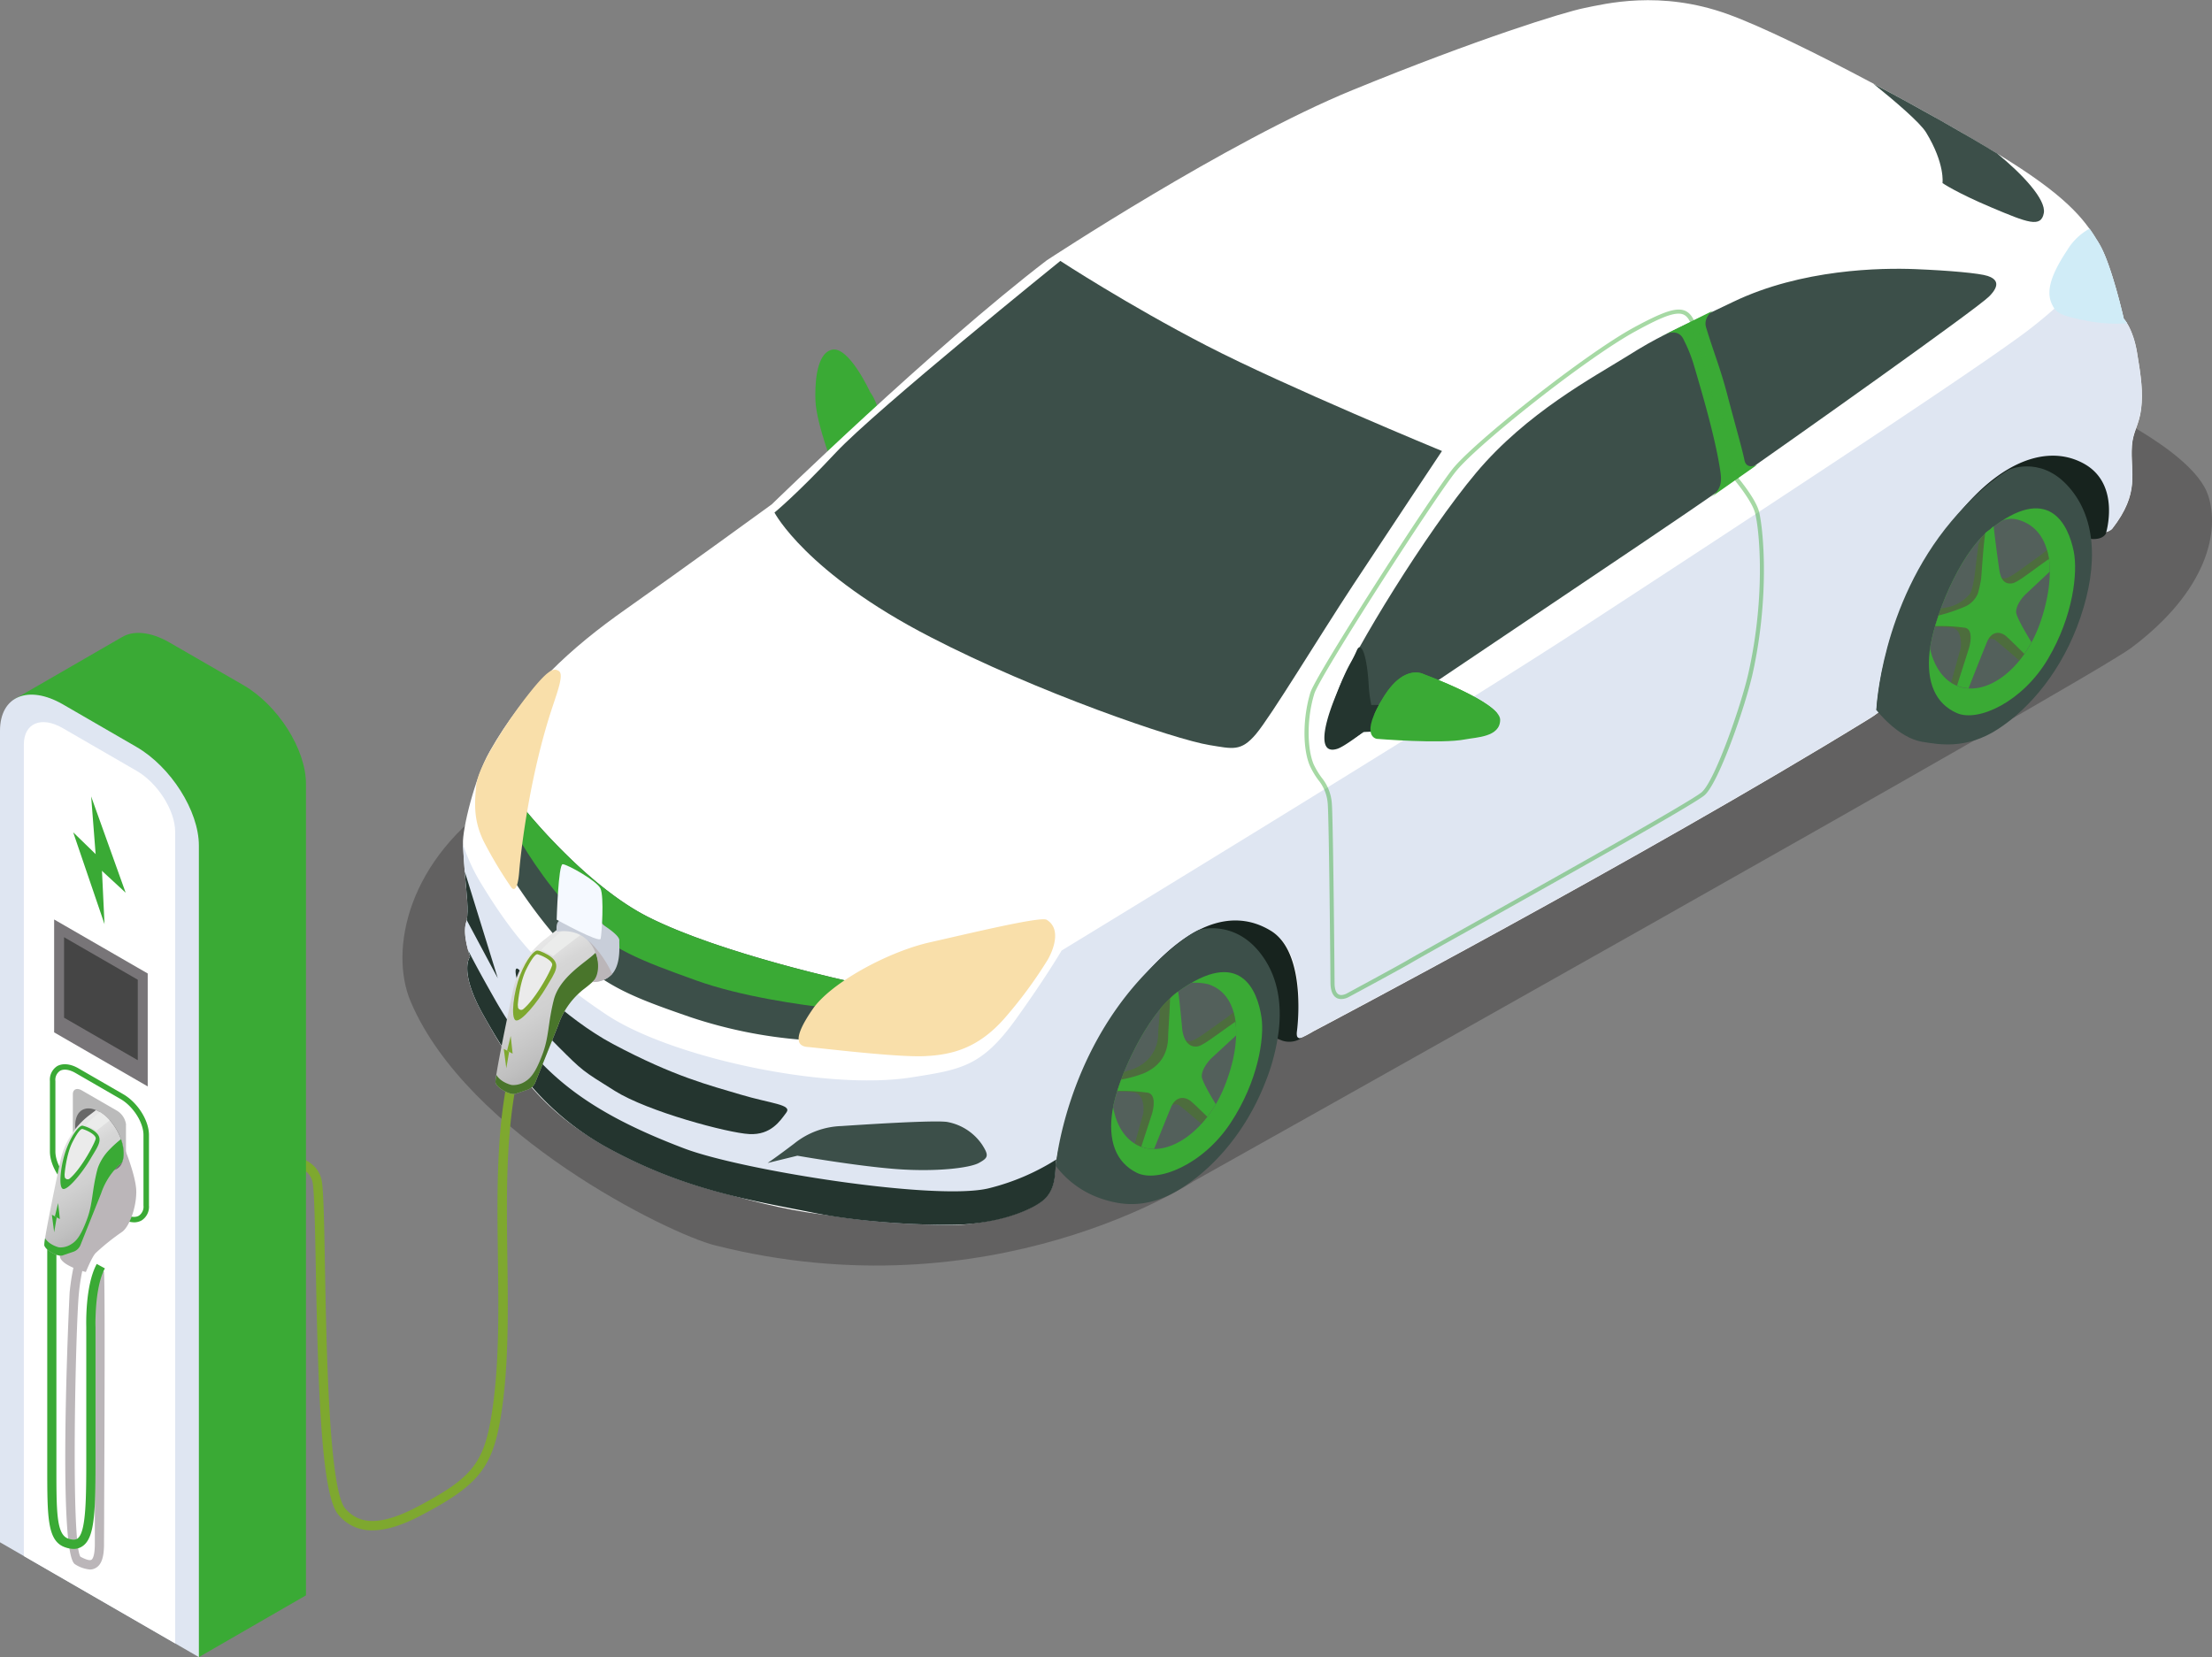
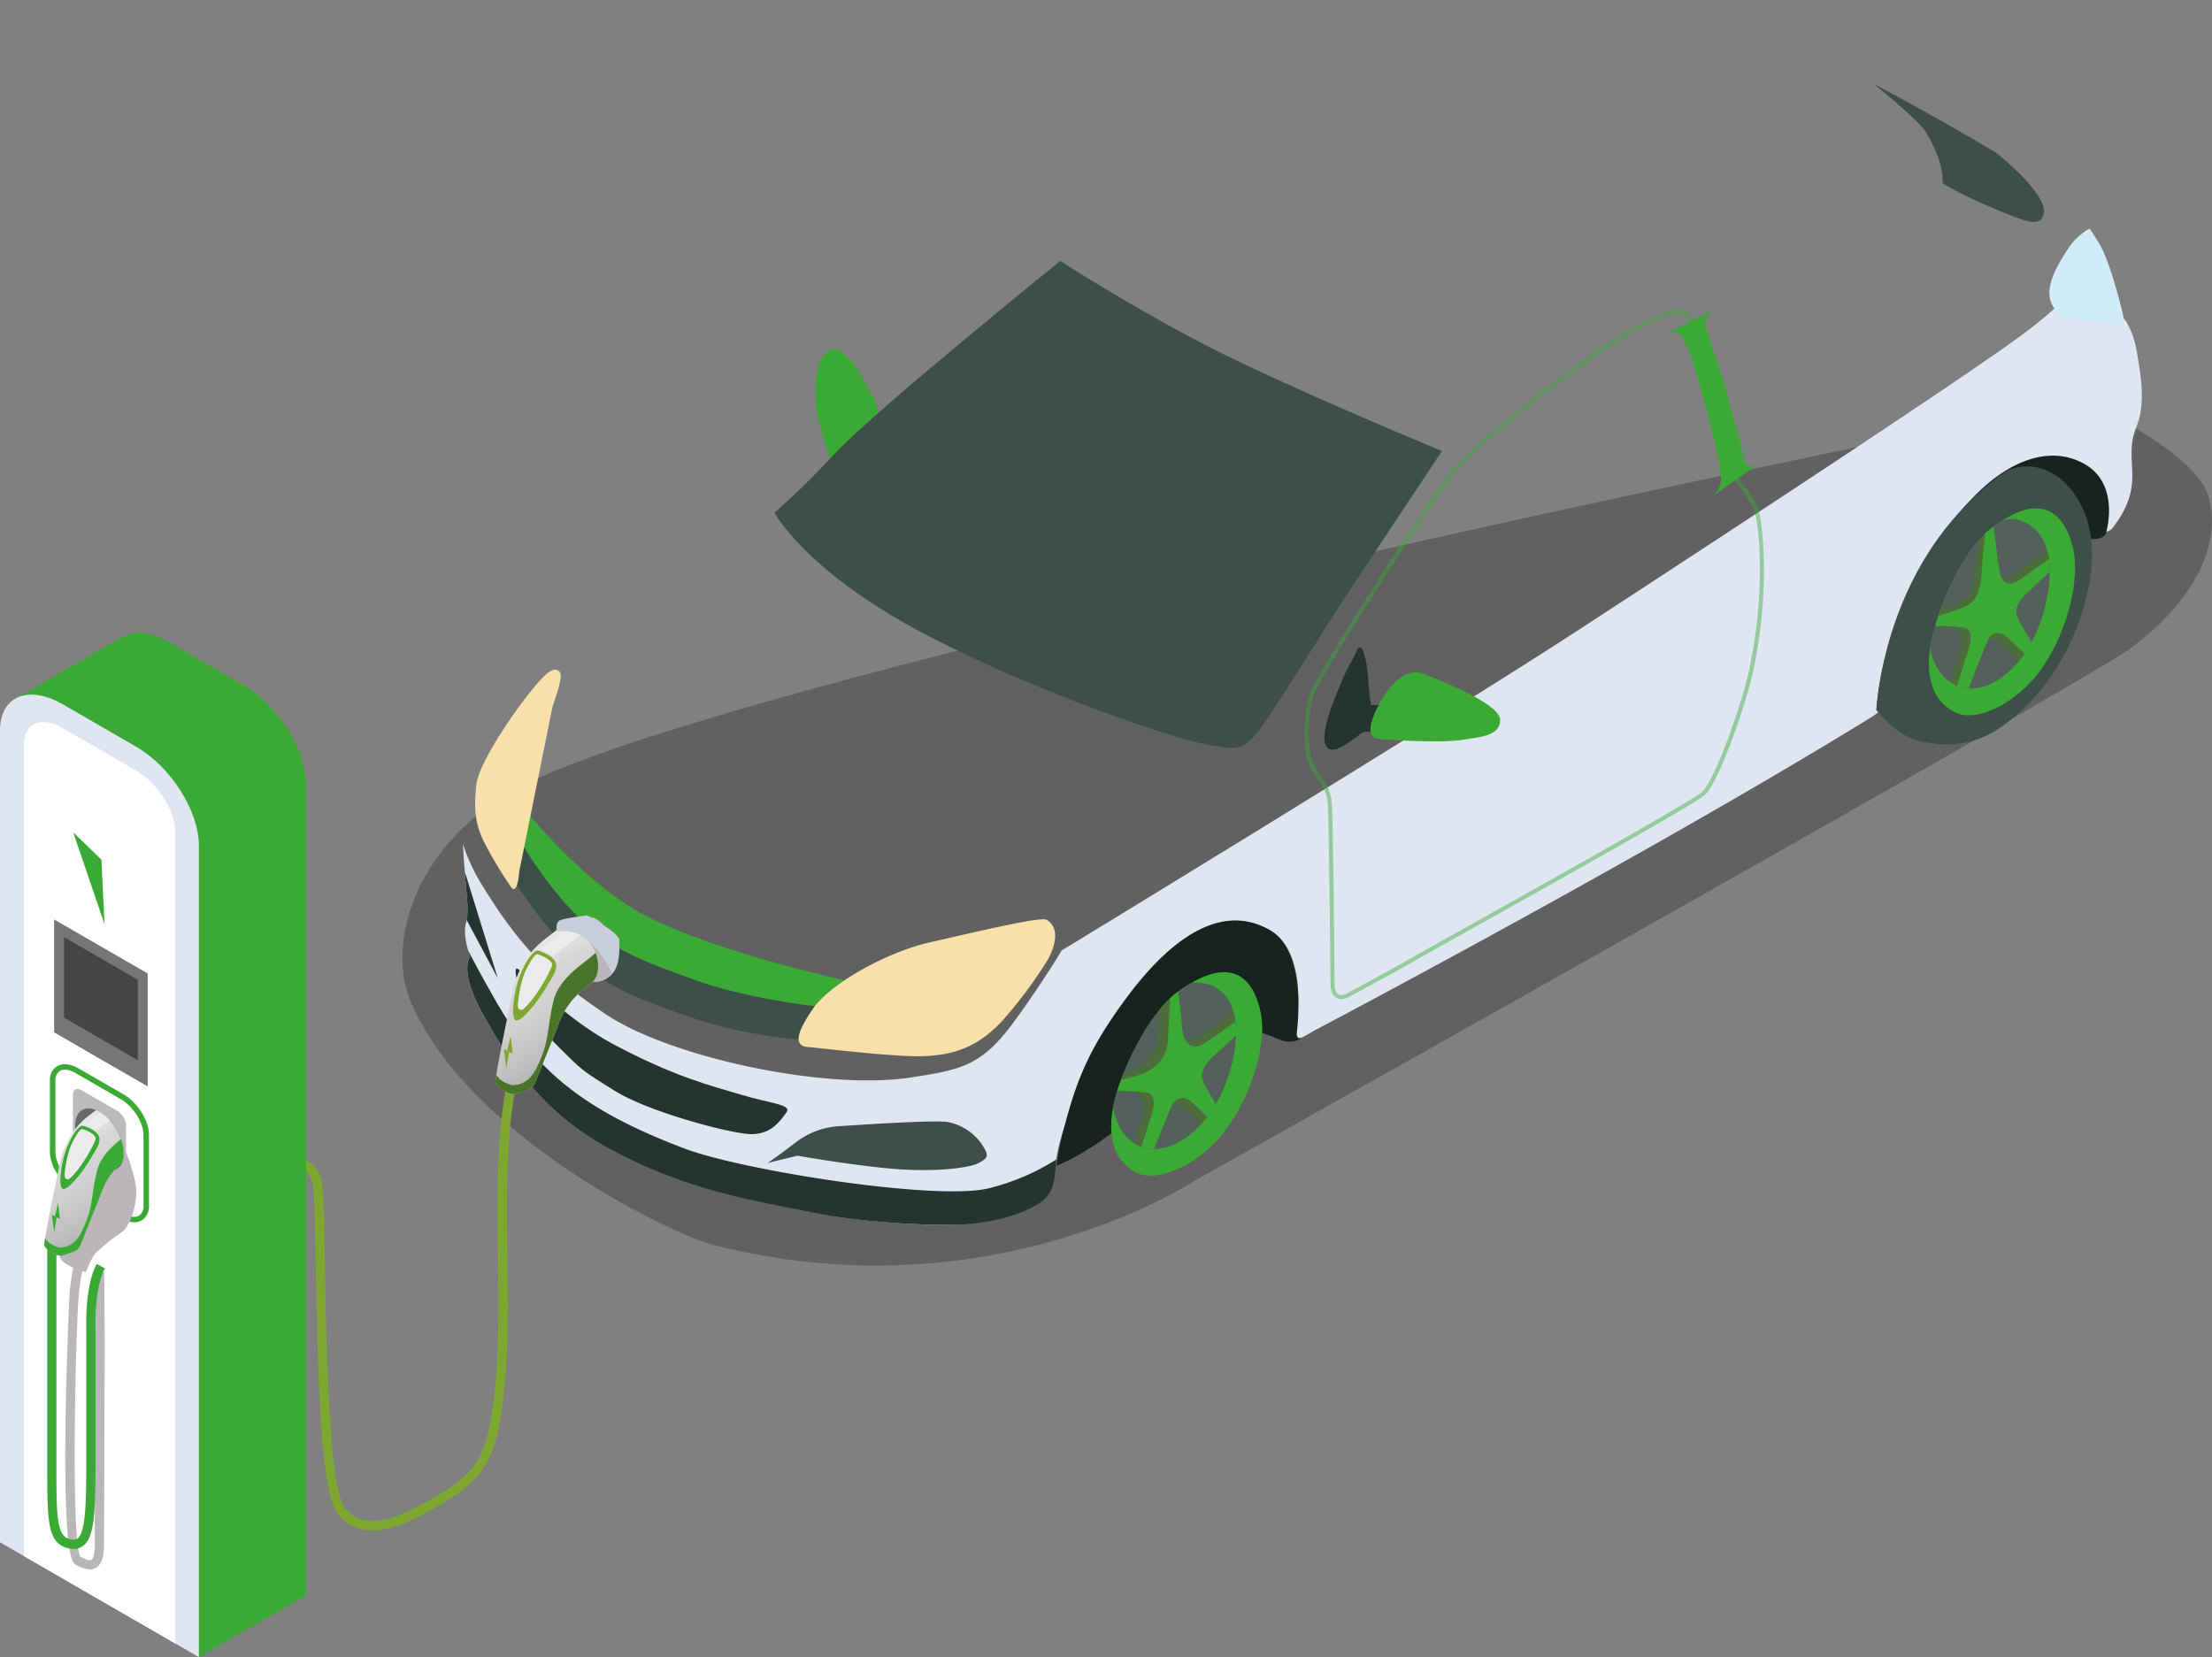
<svg xmlns="http://www.w3.org/2000/svg" xmlns:xlink="http://www.w3.org/1999/xlink" viewBox="0 0 721.95 540.92">
  <rect x="0" y="0" width="721.95" height="540.92" fill="#808080" stroke="none" />
  <defs>
    <style>.cls-1{isolation:isolate;}.cls-2{fill:#231f20;opacity:0.31;}.cls-19,.cls-2,.cls-21,.cls-22{mix-blend-mode:multiply;}.cls-19,.cls-3{fill:#3aaa35;}.cls-4{fill:#fff;}.cls-5{fill:#3c4f49;}.cls-6{fill:#dfe6f2;}.cls-7{fill:#24352f;}.cls-8{fill:#d0ecf7;}.cls-9{fill:#f9dfaa;}.cls-10{opacity:0.45;}.cls-11{fill:#17231e;}.cls-12{fill:#001f47;}.cls-13{fill:#53605b;}.cls-14{opacity:0.63;}.cls-15{fill:#49752b;}.cls-16{fill:#7ea82f;}.cls-17{fill:#787578;}.cls-18{fill:#454545;}.cls-20{fill:#bbb;}.cls-21,.cls-23{fill:#bbb6b9;}.cls-24{fill:#686868;}.cls-25{fill:url(#Áåçûìÿííûé_ãðàäèåíò_354);}.cls-26{fill:#ebeceb;}.cls-27{fill:#ebebeb;}.cls-28{fill:#a1a1a1;}.cls-29{fill:url(#Áåçûìÿííûé_ãðàäèåíò_354-2);}.cls-30{fill:#c7c7c7;}.cls-31{fill:#c8ced9;}.cls-32{fill:#f5f9ff;}</style>
    <linearGradient id="Áåçûìÿííûé_ãðàäèåíò_354" x1="2292.02" y1="407.27" x2="2324.64" y2="352.79" gradientTransform="matrix(-1, 0, 0, 1, 2330, 0)" gradientUnits="userSpaceOnUse">
      <stop offset="0" stop-color="#a6a6a6" />
      <stop offset="0.2" stop-color="silver" />
      <stop offset="0.37" stop-color="#d0d0d0" />
      <stop offset="0.51" stop-color="#d6d6d6" />
      <stop offset="0.61" stop-color="#e4e4e4" />
      <stop offset="0.73" stop-color="#ededed" />
      <stop offset="0.92" stop-color="#f0f0f0" />
    </linearGradient>
    <linearGradient id="Áåçûìÿííûé_ãðàäèåíò_354-2" x1="2138.06" y1="351.83" x2="2174.71" y2="290.63" xlink:href="#Áåçûìÿííûé_ãðàäèåíò_354" />
  </defs>
  <g class="cls-1">
    <g id="Calque_2" data-name="Calque 2">
      <g id="Zone_1_-_intro" data-name="Zone 1 - intro">
        <path class="cls-2" d="M679.81,130.86s35.67,15.63,40.81,30.64c4,11.65,0,31.24-25.06,50-14.12,10.58-306,174.1-306,174.1s-65.95,43.77-156.32,20.88c-14.85-3.76-80.68-35.94-99.2-79.52-7.12-16.75-1.09-46.84,29.85-66.86C223.45,221.55,679.81,130.86,679.81,130.86Z" />
        <path class="cls-3" d="M284,128s-6.95-15.17-12.5-13.84-5.49,12.88-5.36,16.52c.3,8,6.5,23.52,6.5,23.52s-3.12,7.47,8.23-3.88C292.5,138.74,284,128,284,128Z" />
-         <path class="cls-4" d="M341.61,85s58.93-38.85,99.78-55.58,69-25.45,75.67-26.79,24.77-6,46.87,2,71.71,35.27,91.75,47.88c20.76,13.06,25.44,20.42,29.46,27.12s8,24.44,8,24.44,3,3,4.35,11,2,13.06,1.34,18.41-2.68,7.37-3,12.06c-.64,8.91,2.89,15.07-6.48,27.12-.52.67-5.72,3.58-5.36-3.12.57-10.2-4-28.8-25.67-15-12.05,7.7-34.48,34.82-40.3,70.32-.92,5.65-6,8.59-8.91,10.37-73.4,45.08-180.48,101.45-180.48,101.45s-3.74,2.38-6.36,2.69C419,339.81,401,328.25,401,328.25L347.3,371.89s-1.6.83-2.12,4.8c-.47,3.59-3.46,13.51-6.25,15.86-2.11,1.76-8.48,5.35-23.78,7.14-6.94.8-29.12-1-47.54-3.35-23.06-2.94-53.16-13.11-70.31-22.44-22.77-12.38-32.15-29.46-39.51-42.52-8.26-14.63-4.36-19.08-4.36-19.08s-2.56-7.09-1.33-11.06c1.33-4.35-.34-11.38-1-25.78-.22-4.79,3.8-21.49,8.71-30.13,11.38-20.09,26.45-33.82,44.53-46.54s47.55-34.16,47.55-34.16S304.11,113.74,341.61,85Z" />
        <path class="cls-5" d="M651.78,50.06c8.34,6.81,16.07,15.1,15.28,19.48-.89,4.91-5.36,3.13-17-1.78s-16.07-8-16.07-8,.9-6.25-5.35-16.52c-2-3.28-10.26-10.3-17.24-15.93C626.69,35.4,641.68,43.91,651.78,50.06Z" />
        <path class="cls-5" d="M470.63,147.22s-50.9-21-76.79-34.37-47.77-27.68-47.77-27.68-60.26,48.66-73.21,62.5-20.09,19.64-20.09,19.64S263,187,303.66,207.94c34.77,18,79.91,33.48,91.08,35.27,7.54,1.21,10.26,2.23,15.17-3.58s20.54-31.69,31.7-48.65S470.63,147.22,470.63,147.22Z" />
-         <path class="cls-5" d="M435.36,244.32s-6.92,1.79,1.79-20c4.74-11.86,28.12-50.33,44.64-70s38.39-31.25,49.11-37.95,12.5-7.14,34.82-17.86S613.94,87.4,625.1,87.85s21,1.34,23.65,2.23,4.47,2.68.45,6.7-62.5,45.54-87.5,62.94-99.63,66.94-109.15,73.89C444.29,239.63,438,243.88,435.36,244.32Z" />
        <path class="cls-6" d="M153.43,312.3s-2.56-7.09-1.33-11.06c1.33-4.34-.33-11.35-1-25.71a60.43,60.43,0,0,0,6.14,13.21c12.5,20.54,22.66,30.4,40.62,42.42,20.87,13.95,71.55,24.92,99.56,20.53,16.4-2.56,23-3.61,34-18.8,10-13.9,15.06-22.61,15.06-22.61s125.51-76.45,169.26-105S647,119.55,663,107s18.3-18.3,20.09-22.76a28.1,28.1,0,0,0,1.3-5.86c.24.39.48.78.71,1.17,4,6.7,8,24.44,8,24.44s3,3,4.35,11,2,13.06,1.34,18.41-2.68,7.37-3,12.06c-.64,8.91,2.89,15.07-6.48,27.12-.52.67-5.72,3.58-5.36-3.12.57-10.2-4-28.8-25.67-15-12.05,7.7-34.48,34.82-40.3,70.32-.92,5.65-6,8.59-8.91,10.37-73.4,45.08-180.48,101.45-180.48,101.45s-4.24,2.63-4.83,2.38c-3.09-1.33.59-5.28-.07-15.76-2-31.18-28.46-23.19-43.54-9.38-21.6,19.78-28.79,42.86-32.36,52.9a65.61,65.61,0,0,0-3.13,12.06c-.46,3.57.23,9.71-4.8,13.39-2.22,1.63-10.15,5.8-24.78,7.37-6.95.74-30.8,0-49.21-3.69-21.22-4.24-42.12-7.39-67.3-21.09-22.77-12.39-33.49-30.47-40.85-43.53C149.53,316.75,153.43,312.3,153.43,312.3Z" />
        <path class="cls-7" d="M169.51,316.65S184.12,332.3,200,340.76c20.1,10.71,31.59,13.5,41.63,16.51s17,3.24,15,5.92-5,7.36-12.05,7-33.15-7.36-43.87-14.07-10.37-6.35-18.74-14.72c-4.69-4.7-6.14-6.64-9.72-13.06C168.84,322.34,166.83,314,169.51,316.65Z" />
        <path class="cls-5" d="M171.18,264.08s19.76,24.78,40.18,35.15c23.91,12.16,67.3,21.44,67.3,21.44l-16.74,18.75a152.19,152.19,0,0,1-36.5-7.37C207,325.69,197.3,322,186.25,311s-20.76-27.13-20.76-27.13Z" />
        <path class="cls-3" d="M211.36,299.23c23.91,12.16,67.3,21.44,67.3,21.44l-7.55,8.45c-9.63-1.09-29.19-3.78-44-9.12-18.33-6.62-27.8-10.05-38.84-21.09s-19.09-25.46-19.09-25.46l2.52-8.74C174.77,268.46,192.76,289.78,211.36,299.23Z" />
        <path class="cls-5" d="M260.25,377.25s19.08,3.35,32.14,4.35,24.11-.33,27.12-2,3.35-2.35,1-6a17.57,17.57,0,0,0-11.38-7.37c-4.35-.67-29.46,1-34.49,1.34a25.87,25.87,0,0,0-15.4,5.7c-5.69,4.34-8.71,6.36-8.71,6.36Z" />
        <path class="cls-7" d="M157.79,331.38c-8.26-14.63-4.36-19.08-4.36-19.08s-.29-.84-.64-2.08c2,3.94,4.9,9.27,9,16.47,13.4,23.44,29.81,36.17,61.61,48.22,19,7.18,82,17.13,99.22,13a74.54,74.54,0,0,0,22.17-9.45c0,.14-.05.28-.07.42-.46,3.57.23,9.71-4.8,13.39-2.22,1.63-9.88,6.19-24.78,7.37-7,.54-30.8,0-49.21-3.69-21.22-4.24-42.12-7.39-67.3-21.09C175.87,362.52,165.15,344.44,157.79,331.38Z" />
        <path class="cls-7" d="M151.68,284.47l10.79,34.86-10.15-19C153,297.05,152.32,292.29,151.68,284.47Z" />
        <path class="cls-8" d="M682,74.63c1.23,1.73,2.23,3.37,3.19,5,4,6.7,8,24.44,8,24.44a10,10,0,0,1,1.07,1.46,50.66,50.66,0,0,1-12.46-.68c-9.37-1.78-10.71-2.68-12-5.36-1.8-3.59-1.34-8.48,4.91-17.85A19.43,19.43,0,0,1,682,74.63Z" />
        <path class="cls-7" d="M456.68,230.05l-9.11.08a45.83,45.83,0,0,1-.8-5.62c-.59-11.21-2.59-15.3-3.93-12.22-2.35,5.36-2.35,3.35-7.37,16.07-4.05,10.25-4.87,17.95,1,16.07,2.36-.74,8.43-5.48,8.43-5.48l12.83-.54Z" />
        <path class="cls-3" d="M464.68,220.06s24.94,9.18,24.94,14.88-7.83,5.7-11.4,6.41c-7.82,1.56-28.78-.17-28.78-.17s-6.21-.54,2.41-14.09C458.53,216.59,464.68,220.06,464.68,220.06Z" />
        <path class="cls-3" d="M451.85,227.09c6.68-10.5,12.83-7,12.83-7s19.55,7.19,24,12.8c-1.43,4.6-8.51,3.72-11.92,4-7.37.5-25.53-3.24-28.17-3.8A45,45,0,0,1,451.85,227.09Z" />
        <path class="cls-9" d="M341.94,313.3s5.7-9.38-.33-13.06c-1.92-1.17-24.78,4.35-38.17,7.37s-32.15,13.06-38.17,21.76-5.7,12.06-1.68,12.39,28.46,3.35,37.84,3,17.75-2.68,26.11-12A144.12,144.12,0,0,0,341.94,313.3Z" />
-         <path class="cls-9" d="M180.33,230.7c2-6,3.68-10.7,2-11.71s-3.46-.45-9.82,7.59-16.41,23.1-17.08,29.8-.67,11.72,2.35,18.08a135.93,135.93,0,0,0,9,15.07s2,3.34,2.68-5S173.15,252.24,180.33,230.7Z" />
+         <path class="cls-9" d="M180.33,230.7c2-6,3.68-10.7,2-11.71s-3.46-.45-9.82,7.59-16.41,23.1-17.08,29.8-.67,11.72,2.35,18.08a135.93,135.93,0,0,0,9,15.07s2,3.34,2.68-5Z" />
        <path class="cls-3" d="M558.52,162.23c3.68-2.84,3.41-5.59,2.84-9.2-1.67-10.72-6-25.28-8.36-33.32a47.62,47.62,0,0,0-3.35-8.54c-2-5-7.54-1.34-7.54-1.34L559,101.46s-3.13,2.17-2.18,5.36c2.52,8.37,4.62,13.16,7,22.27s4.79,17.4,5.53,21.09c.67,3.35,4.19,1.51,4.19,1.51Z" />
        <g class="cls-10">
          <path class="cls-3" d="M434.24,320.89c0-.52-.45-52.28-.89-58.43a13.72,13.72,0,0,0-3.11-7.89,25.82,25.82,0,0,1-2.63-4.39c-2.5-5.49-2.46-15.87.08-24.13,1.79-5.81,39.06-63.78,46.43-73,7-8.76,43-37.36,59.14-46.15,7.76-4.21,11.87-5.85,14.64-5.85,3.74,0,5,3,6.4,7.12,2.57,7.73,12.56,45.48,13.26,48.12.73.88,5.11,6.31,6.38,10.14S578,193,572,220c-2.43,10.79-11,35.38-15.61,39.53-3.32,3-49.89,29-77.71,44.59-10,5.57-17.14,9.59-18.48,10.4-2.69,1.6-19.3,10.57-20,10.93a5.26,5.26,0,0,1-2.39.66h0C436.48,326.14,434.32,325.46,434.24,320.89ZM533.9,108.08c-16.09,8.73-51.78,37.12-58.73,45.81-7.34,9.18-44.43,66.8-46.2,72.55-2.7,8.77-2.19,18.68-.15,23.19a25.65,25.65,0,0,0,2.51,4.17,15,15,0,0,1,3.36,8.56c.44,6.2.88,56.39.89,58.52,0,2.6.78,3.92,2.19,3.92h0a4.13,4.13,0,0,0,1.74-.48c.17-.1,17.29-9.33,19.94-10.93,1.37-.81,8.56-4.84,18.53-10.41,25.95-14.51,74.26-41.53,77.47-44.43,4.35-3.91,12.86-28.43,15.19-38.81,6-26.78,3.33-49,2-52.88s-6.19-9.77-6.24-9.83l-.13-.26c-.11-.4-10.63-40.25-13.27-48.17-1.46-4.38-2.5-6.22-5.13-6.22S541.35,104,533.9,108.08Z" />
        </g>
        <path class="cls-11" d="M614.28,219.09c3.05-13.75,6.45-24.31,19.2-43.49,16-24.12,33.75-31.3,46.56-24.31,12.33,6.72,7.27,22.89,7.27,22.89s-1.16,2.84-7.19,1.34a41.93,41.93,0,0,1-5.69-3c-9.86,7-38.72,48.27-62,59.28A112.38,112.38,0,0,1,614.28,219.09Z" />
        <path class="cls-5" d="M655.58,153.37s9.89-4.6,18.87,4.76c9.78,10.2,10.45,26.06,4.58,43.36S662.49,231.24,652.09,238s-19.39,5-24.69,4.14c-8-1.27-15-10.39-15-10.39s1.43-34.23,24.52-61.64C647.26,157.84,655.58,153.37,655.58,153.37Z" />
        <path class="cls-3" d="M649.2,173.07c-10,8.05-18.25,29.28-19.41,39.54s2,17.15,8.92,20.17,21.41-3.67,29.71-17.71,9.75-28.29,8.42-35C675.1,171.33,668.74,157.3,649.2,173.07Z" />
        <path class="cls-12" d="M649,206.87c-3.22-1.14-4.41-5.81-2.71-10.64,1.42-4,4.44-6.84,7.36-6.84a4.16,4.16,0,0,1,1.4.24c3.23,1.13,4.42,5.8,2.73,10.64-1.43,4-4.46,6.84-7.37,6.84A4.18,4.18,0,0,1,649,206.87Zm-1.45-10.2c-1.42,4.06-.57,8.07,1.89,8.94s5.68-1.85,7.07-5.79.57-8.06-1.9-8.93a2.8,2.8,0,0,0-1-.16C651.36,190.73,648.79,193.23,647.58,196.67Z" />
        <path class="cls-13" d="M629.92,211.73c1.49-10.54,9.57-30.83,19.28-38.66a49.27,49.27,0,0,1,4.28-3.11,7.87,7.87,0,0,1,5.62-.16c11.41,3.58,11.92,18.77,6.75,33.54s-17.08,24-26.54,20.76C634.52,222.39,631.28,217.78,629.92,211.73Z" />
        <g class="cls-14">
          <path class="cls-15" d="M636.8,222.81l3.14-11.3s.67-5-2-6.36c-.86-.43-3.53-.55-6.41-.57a0,0,0,0,0,0,0h0c.55-1.9,1.21-3.9,2-5.95.64-.13,1.46-.29,2.68-.51a13.27,13.27,0,0,0,6.73-4.26c.9-1.41,1.51-5.77,1.51-5.77l1.26-10.48c.68-.85.28-1.36,1-2.11.1-.12.21-.23.32-.35a25,25,0,0,1,2.23-2.06l.33-.26a92.23,92.23,0,0,0,1.61,9.91c0,1.84.42,6.54,3.43,6,1.66-.28,4.53-2.61,10.85-7.14.92-.66,1.86-1.44,2.64-2.07q.29,1,.48,2v0q.19,1,.3,2.16h0l-11.49,10.65s-2.85,2.84-2.85,5.52c0,1.67,3.84,8.09,6.73,12.69a34,34,0,0,1-2.25,3.06c-3-2.66-6.67-5.75-7.71-6.6-1.84-1.51-5.36,1-6.2,3.68-.43,1.38-2.46,6.66-4.4,11.66a13.58,13.58,0,0,1-1.36-.35c-.48-.18-.93-.4-1.38-.62S637.17,223.05,636.8,222.81Z" />
        </g>
        <path class="cls-3" d="M652.51,185.87c.41,2.62,1.25,5,4.26,4.54,1.66-.27,5.41-3.32,11-7.28l.94-.68a.06.06,0,0,0,0,0,30.94,30.94,0,0,1,.27,4.16l-8.12,7.62s-2.84,2.84-2.84,5.52c0,1.35,2.51,5.8,5,9.88a42.66,42.66,0,0,1-2.32,3.8c-2.59-2.56-5.17-5.12-6-5.81-1.84-1.51-4.61-1.75-6.14,1.84-.63,1.47-3.59,8.92-6.06,15.2-.37,0-1-.1-1.6-.2a12.76,12.76,0,0,1-1.56-.4l-.6-.27,3.91-12.27s1.79-5.77-1.17-6.58a56.87,56.87,0,0,0-9.88-.55l.12-.39h0c.3-1,.62-2,1-3.1a53.23,53.23,0,0,0,8.85-3,8,8,0,0,0,4-4.26,40.22,40.22,0,0,0,1-4.53c.17-1.09.62-9.81,1.37-15.11a12,12,0,0,1,1.36-1c.71-.58.72-.71,1.39-1.21C651.21,176.82,652.44,185.44,652.51,185.87Z" />
        <path class="cls-11" d="M347.32,368c3.72-13.58,6.88-24.3,20.68-42.74,18.41-24.61,34.35-29,46.79-21.43,12,7.32,8.51,32.73,8.51,32.73s-.24,1.49.2,2a1.16,1.16,0,0,0,1.34.25,7.17,7.17,0,0,1-6.87.67c-6.11-2.49-14.31-5.61-14.31-5.61-10.19,6.52-35,36.86-58.87,46.7A115.63,115.63,0,0,1,347.32,368Z" />
-         <path class="cls-5" d="M391.37,303.53s10.56-3.28,19.06,6.51c6.08,7,8.12,16.23,6.91,26.53a67.88,67.88,0,0,1-4.48,17c-6.72,17-18,28.9-28.71,35.16s-19.13,4.32-24.24,2.69a31,31,0,0,1-15.35-10.88s3.13-35.8,29.71-63.2C385.73,305.52,391.37,303.53,391.37,303.53Z" />
        <path class="cls-3" d="M384.47,323.71c-10.36,7.55-19.67,28.34-21.34,38.53s1.11,17.23,7.91,20.59,21.56-2.61,30.56-16.21,11.13-27.78,10.13-34.51C410.42,323.26,404.78,308.93,384.47,323.71Z" />
        <path class="cls-12" d="M382.63,357.47c-3.16-1.3-4.11-6-2.18-10.77,1.56-3.81,4.62-6.47,7.46-6.47a4.21,4.21,0,0,1,1.62.31c3.17,1.29,4.13,6,2.2,10.76-1.57,3.82-4.64,6.48-7.48,6.48A4.25,4.25,0,0,1,382.63,357.47Zm-.94-10.26c-1.62,4-1,8,1.44,9a3,3,0,0,0,1.12.21c2.31,0,4.87-2.32,6.24-5.64,1.62-4,1-8-1.46-9a3,3,0,0,0-1.12-.21C385.64,341.57,383,343.94,381.69,347.21Z" />
        <path class="cls-13" d="M363.3,361.37c2-10.45,11.09-30.32,21.17-37.66a48.53,48.53,0,0,1,4.43-2.89,19.63,19.63,0,0,1,5.36.43c11.05,3.51,11.24,19,5.34,33.52s-18.24,23.16-27.52,19.42C367.37,372.25,364.36,367.48,363.3,361.37Z" />
        <g class="cls-14">
          <path class="cls-15" d="M371,356.87c-.88-.43-3.51-.56-6.4-.58.62-2,1.37-4.11,2.26-6.32.6-.11.64-.41,1.62-.59a13.15,13.15,0,0,0,6.6-4A12.22,12.22,0,0,0,378,337l.61-7.63a26,26,0,0,1,4.81-4.81c.49,4.47,1.56,8.63,1.56,9,0,1.91.45,6.8,3.62,6.28,1.76-.29,4.79-2.71,11.45-7.42.89-.63,1.79-1.35,2.57-2a23,23,0,0,1,.76,4.47l-11.85,10.81s-3,3-3,5.74c0,1.6,3.4,7.32,6.32,11.94a36.84,36.84,0,0,1-2.75,3.43c-2.92-2.49-6-5.08-7-5.86-2-1.57-5.66,1-6.54,3.83-.4,1.23-2.07,5.54-3.84,10.06a12.08,12.08,0,0,1-2.64-.69,12.47,12.47,0,0,1-1.71-.87l2.78-9.84S373.85,358.26,371,356.87Z" />
        </g>
        <path class="cls-3" d="M374.73,356.7a60.81,60.81,0,0,0-10.06-.58c.38-1.2.79-2.43,1.27-3.72a39.64,39.64,0,0,0,7.57-2.13c3.19-1.48,7.76-4.43,7.76-12.22,0-1,.42-6.49.62-12.06a14.46,14.46,0,0,1,2.58-2.28c.27-.2,1.37,12.27,1.44,12.69.43,2.71,1.81,5.68,5,5.16,1.75-.29,5.71-3.45,11.6-7.56.26-.19.48-.35.72-.51a28.66,28.66,0,0,1,.21,4.5l-8.21,7.58s-3,3-3,5.74c0,1.27,2.2,5.22,4.57,9.12a42.65,42.65,0,0,1-2.76,4.11c-2.36-2.31-4.56-4.43-5.34-5.06-1.95-1.57-4.87-1.81-6.49,1.91-.58,1.36-3.12,7.66-5.52,13.63a11.78,11.78,0,0,1-4.2-.71L376,363.54S377.86,357.54,374.73,356.7Z" />
        <g id="Illu">
          <path class="cls-16" d="M121.52,499.54a13.94,13.94,0,0,1-11-5c-5.61-6.23-6.7-40.31-7.45-80.86-.24-12.79-.45-23.84-1-27.43a6,6,0,0,0-2.63-4.18c-6.68-4.73-22.59-1.77-22.75-1.73l-.57-3c.7-.13,17.34-3.24,25.06,2.24a9,9,0,0,1,3.88,6.21c.57,3.78.76,14.38,1,27.81.5,27.3,1.36,73,6.67,78.89,3.33,3.69,9,7,23.44-.62,18.31-9.63,22-14.39,24.55-31.88,2.27-15.39,2-32.74,1.8-49.52-.28-19.94-.56-40.57,3.27-58.66l3,.63c-3.75,17.76-3.47,38.21-3.2,58,.23,16.9.47,34.37-1.83,50-2.7,18.37-7.1,24.11-26.15,34.12C130.73,498.23,125.52,499.54,121.52,499.54Z" />
          <path class="cls-3" d="M4.44,228.4,39.76,208h0c3.75-2.28,9.35-1.86,15.62,1.76l24.05,13.88c11.28,6.52,20.43,20.94,20.43,32.22v264.9L64.91,540.92,35,483.26v-236l-13.89-3Z" />
          <path class="cls-6" d="M0,503.44l64.91,37.48V276c0-11.28-9.15-25.71-20.43-32.22l-24-13.89C9.15,223.4,0,227.27,0,238.55Z" />
          <path class="cls-4" d="M57.17,536.45V271.56c0-7-5.69-16-12.69-20l-24-13.88c-7-4.05-12.7-1.64-12.7,5.36v264.9Z" />
          <polygon class="cls-17" points="48.21 317.77 17.67 300.14 17.67 336.99 48.21 354.63 48.21 317.77" />
          <polygon class="cls-18" points="44.97 319.81 20.91 305.93 20.91 332.2 44.97 346.08 44.97 319.81" />
          <path class="cls-19" d="M43.75,399a9,9,0,0,1-4.43-1.35l-14.63-8.44c-4.71-2.73-8.4-8.58-8.4-13.33v-23A5.27,5.27,0,0,1,18.67,348c1.8-1,4.33-.77,6.92.72l14.63,8.45c4.71,2.72,8.4,8.57,8.4,13.33v23a5.3,5.3,0,0,1-2.39,4.87A5,5,0,0,1,43.75,399ZM25.59,387.66l14.63,8.44c2,1.18,3.89,1.44,5.12.73a3.58,3.58,0,0,0,1.49-3.32v-23c0-4.11-3.37-9.39-7.51-11.78l-14.63-8.45c-2-1.17-3.89-1.44-5.12-.72a3.54,3.54,0,0,0-1.49,3.31v23c0,4.1,3.36,9.38,7.51,11.78Z" />
-           <polygon class="cls-19" points="31.51 282.64 41.01 291.4 29.75 259.98 31.51 282.64" />
          <polygon class="cls-19" points="34.11 301.66 33.11 280.64 23.89 271.69 34.11 301.66" />
          <path class="cls-20" d="M23.78,357.17V381a6.06,6.06,0,0,0,2.93,4.62l1.83,1.06,6.65,3.84,3,1.74c1.62.93,2.93.38,2.93-1.24V367.18a1.7,1.7,0,0,0,0-.22,6.2,6.2,0,0,0-2.92-4.39l-11.49-6.64C25.09,355,23.78,355.55,23.78,357.17Z" />
          <path class="cls-21" d="M39.66,372.37s4.82,11.11,4.82,16.65S42,400.84,39.66,402.24A73.74,73.74,0,0,0,31.25,409c-1.2,1.15-3.23,6.21-3.23,6.21s-8.57-2.13-8.48-5.36,12.91-33.54,12.91-33.54Z" />
          <g class="cls-22">
            <path class="cls-23" d="M29.38,512.33a10.74,10.74,0,0,1-4.87-1.7c-5.91-3.33-1.86-87.94-1.78-88.78.92-9.3,2.9-13.69,3-13.87l2.75,1.26s-1.86,4.18-2.73,12.91c-1.08,11.05-2.67,81.42.5,86,1.75.92,3,1.33,3.59,1,.26-.15,1.11-1,1.11-5.11,0-1.75,0-6.47,0-12.9.1-22.85.31-70.39,0-75.88l3-.2c.36,5.6.16,51.46.05,76.1,0,6.41-.05,11.14-.05,12.88,0,4.23-.83,6.68-2.61,7.72A3.81,3.81,0,0,1,29.38,512.33Z" />
          </g>
          <path class="cls-24" d="M24.55,367.38c0,.38,0,.76.05,1.15l.09.67c.07.43.15.87.26,1.3a18.93,18.93,0,0,0,3.44,6.89q.46.58,1,1.11a14.06,14.06,0,0,0,2.75,2.31l.35.21a6.07,6.07,0,0,0,4.92.88h0a4.09,4.09,0,0,0,2.48-2.47h0a8,8,0,0,0,.5-2.92,14.33,14.33,0,0,0-.87-4.66,19.18,19.18,0,0,0-3.65-6.15A14.11,14.11,0,0,0,32.59,363l-.14-.08a8.89,8.89,0,0,0-1.12-.55C27.5,360.73,24.55,362.81,24.55,367.38Z" />
          <path class="cls-19" d="M24.09,505.6a8.55,8.55,0,0,1-2.67-.47c-6-1.93-6-9.61-6-26.45V407.93c0-2.26,0-3.53,0-4.15a1.34,1.34,0,0,1,0-.2c0-.13,0-.22,0-.26h0a2.39,2.39,0,0,1,0-.37L17,401.7c.89.07,1.23.1,1.37,1.5h0c0,.12,0,.27,0,.43l2.57.89c-.46,1.32-1.17,3.37-2.53,3.79v70.37c0,14.86,0,22.31,3.91,23.57,1.82.59,2.58.26,3-.05,2.84-2.07,2.84-13.59,2.84-26.93v-42c0-.5-.46-13.58,3.42-20.69l2.66,1.45c-3.48,6.38-3.06,19.06-3.06,19.18v42c0,17.83-.17,26.53-4.08,29.38A5,5,0,0,1,24.09,505.6Z" />
          <path class="cls-25" d="M14.47,406.47c.31,1.27,2.63,2.78,4.43,3.25a3.2,3.2,0,0,0,1.4.12,1.43,1.43,0,0,0,.27-.09l3.35-1.14a3.86,3.86,0,0,0,2.43-2.43L33,389.58a22.8,22.8,0,0,1,4.37-7.68h0a21.42,21.42,0,0,1,2.48-2.47h0a8,8,0,0,0,.5-2.92,14.33,14.33,0,0,0-.87-4.66,19.18,19.18,0,0,0-3.65-6.15A14.11,14.11,0,0,0,32.59,363l-.14-.08a8.89,8.89,0,0,0-1.12-.55L29,364.14a25.71,25.71,0,0,0-9.41,15.35s-3.83,18-4.87,24.67c-.14.92-.23,1.63-.25,2A1.13,1.13,0,0,0,14.47,406.47Z" />
          <path class="cls-19" d="M30,368.69c4.41,2.65,2.14,5.13-.5,9.63s-7.45,10.38-9,9.75-.63-8.45,1.32-13.4,4.17-7.24,5.06-7.24A11.1,11.1,0,0,1,30,368.69Z" />
          <path class="cls-19" d="M14.47,406.47c.31,1.27,2.63,2.78,4.43,3.25a3.2,3.2,0,0,0,1.4.12,1.43,1.43,0,0,0,.27-.09l3.35-1.14a3.86,3.86,0,0,0,2.43-2.43L33,389.58a22.8,22.8,0,0,1,4.37-7.68h0a21.42,21.42,0,0,1,2.48-2.47h0a8,8,0,0,0,.5-2.92,14.33,14.33,0,0,0-.87-4.66,37.84,37.84,0,0,0-3.81,3.46,16.86,16.86,0,0,0-3.58,5.5,12.76,12.76,0,0,0-.39,1.24c-1.71,6.76-1.4,10.8-3.26,15.84s-3.3,7.07-5,8.12a6.49,6.49,0,0,1-4.12,1.17c-.65-.12-3.41-1-4.6-3-.14.92-.23,1.63-.25,2A1.13,1.13,0,0,0,14.47,406.47Z" />
          <path class="cls-26" d="M28,367.25a17.54,17.54,0,0,1,3.46,1.87s2-1.59,4.36-3.42A14.11,14.11,0,0,0,32.59,363,47.21,47.21,0,0,0,28,367.25Z" />
          <path class="cls-27" d="M26.94,368.53c2.23.71,4.31,2.06,4.31,3.07s-4.62,9.86-8.55,13.15a1,1,0,0,1-1.58-.56c0-.2,0-.4-.05-.59,0-.66.61-6.87,2.54-10.68S26.51,368.4,26.94,368.53Z" />
          <polygon class="cls-19" points="18.97 392.71 19.54 397.93 17.91 397.07 18.97 392.71" />
          <polygon class="cls-19" points="18.51 397.39 16.93 396.52 17.68 402.24 18.51 397.39" />
          <path class="cls-28" d="M184.79,301.88a16.08,16.08,0,0,1,6.07-2.68c1.93-.13,5.86.24,8.33,6.58a10.51,10.51,0,0,1,.59,5.35,22.52,22.52,0,0,1-2.41,4.17c-1.75,2.3-4.33,3.95-5.08,3.28S184.79,301.88,184.79,301.88Z" />
          <path class="cls-29" d="M161.72,353.37c.34,1.39,2.89,3.06,4.88,3.58a3.6,3.6,0,0,0,1.55.13,1.76,1.76,0,0,0,.3-.1l3.7-1.26a4.28,4.28,0,0,0,2.68-2.68l7.33-18.31a25.2,25.2,0,0,1,8.68-12.1c2.33-1.77,4.5-3.81,5.17-5.28a12.52,12.52,0,0,0,1.12-6.21,14.15,14.15,0,0,0-.33-2.08,14.87,14.87,0,0,0-.72-2.22,11.73,11.73,0,0,0-1.13-2.12,9.52,9.52,0,0,0-4.14-3.47,15.12,15.12,0,0,0-2.12-.78,4.57,4.57,0,0,0-4.05.79l-6.89,5.39a28.35,28.35,0,0,0-10.38,16.94s-4.23,19.83-5.38,27.22c-.16,1-.26,1.8-.28,2.26A1.28,1.28,0,0,0,161.72,353.37Z" />
          <path class="cls-16" d="M178.81,311.67c4.87,2.92,2.36,5.66-.55,10.63s-8.23,11.45-9.94,10.76-.7-9.33,1.45-14.79,4.6-8,5.59-8S178.81,311.67,178.81,311.67Z" />
          <path class="cls-15" d="M161.72,353.37c.34,1.39,2.89,3.06,4.88,3.58a3.6,3.6,0,0,0,1.55.13,1.76,1.76,0,0,0,.3-.1l3.7-1.26a4.28,4.28,0,0,0,2.68-2.68l7.33-18.31a25.2,25.2,0,0,1,8.68-12.1c2.33-1.77,4.5-3.81,5.17-5.28a12.52,12.52,0,0,0,1.12-6.21,14.15,14.15,0,0,0-.33-2.08,14.87,14.87,0,0,0-.72-2.22,6.17,6.17,0,0,1-2.05,4.49c-3,2.91-11.4,7.62-13.29,15.08s-1.54,11.92-3.6,17.49-3.64,7.8-5.53,9a7.15,7.15,0,0,1-4.54,1.28c-.72-.12-3.77-1.05-5.08-3.33-.16,1-.26,1.8-.28,2.26A1.28,1.28,0,0,0,161.72,353.37Z" />
          <path class="cls-26" d="M187.47,300.46c2.12.3,4.89,1.91,5.19,2.47-3.09,2-12.18,9.21-12.18,9.21a19.29,19.29,0,0,0-3.81-2.06C178.17,308.11,187.47,300.46,187.47,300.46Z" />
          <path class="cls-30" d="M193.69,299.57a8.65,8.65,0,0,1,2.87,2.11l-2.32,1.67a8.13,8.13,0,0,0-3.21-2.14C191.71,300.68,193.69,299.57,193.69,299.57Z" />
          <path class="cls-27" d="M175.47,311.5c2.47.78,4.76,2.27,4.76,3.38s-5.1,10.88-9.44,14.51a1.06,1.06,0,0,1-1.74-.62c0-.21,0-.43-.05-.64,0-.73.67-7.59,2.8-11.79S175,311.35,175.47,311.5Z" />
          <polygon class="cls-16" points="166.68 338.18 167.31 343.94 165.5 342.99 166.68 338.18" />
          <polygon class="cls-16" points="166.17 343.34 164.42 342.38 165.25 348.7 166.17 343.34" />
          <path class="cls-31" d="M181.73,304.17s6.38-1.49,10.51,3.32,3.74,11.05,1.37,13a8,8,0,0,0,6.15-2.51c3-3.4,2.29-9.26,2.38-11,.13-2.49-10.49-8.16-10.49-8.16s-8,.89-9.2,1.77S181.73,304.17,181.73,304.17Z" />
          <path class="cls-21" d="M193.33,320.56a8.41,8.41,0,0,0,6.48-2.65,35.44,35.44,0,0,0-7.92-11.07C196.26,311.91,195.83,318.5,193.33,320.56Z" />
-           <path class="cls-32" d="M181.69,300.21s14,7.74,14.35,6.21,1.18-13.8-.06-16.38-10.9-7.94-12.33-7.94S181.69,300.21,181.69,300.21Z" />
        </g>
      </g>
    </g>
  </g>
</svg>